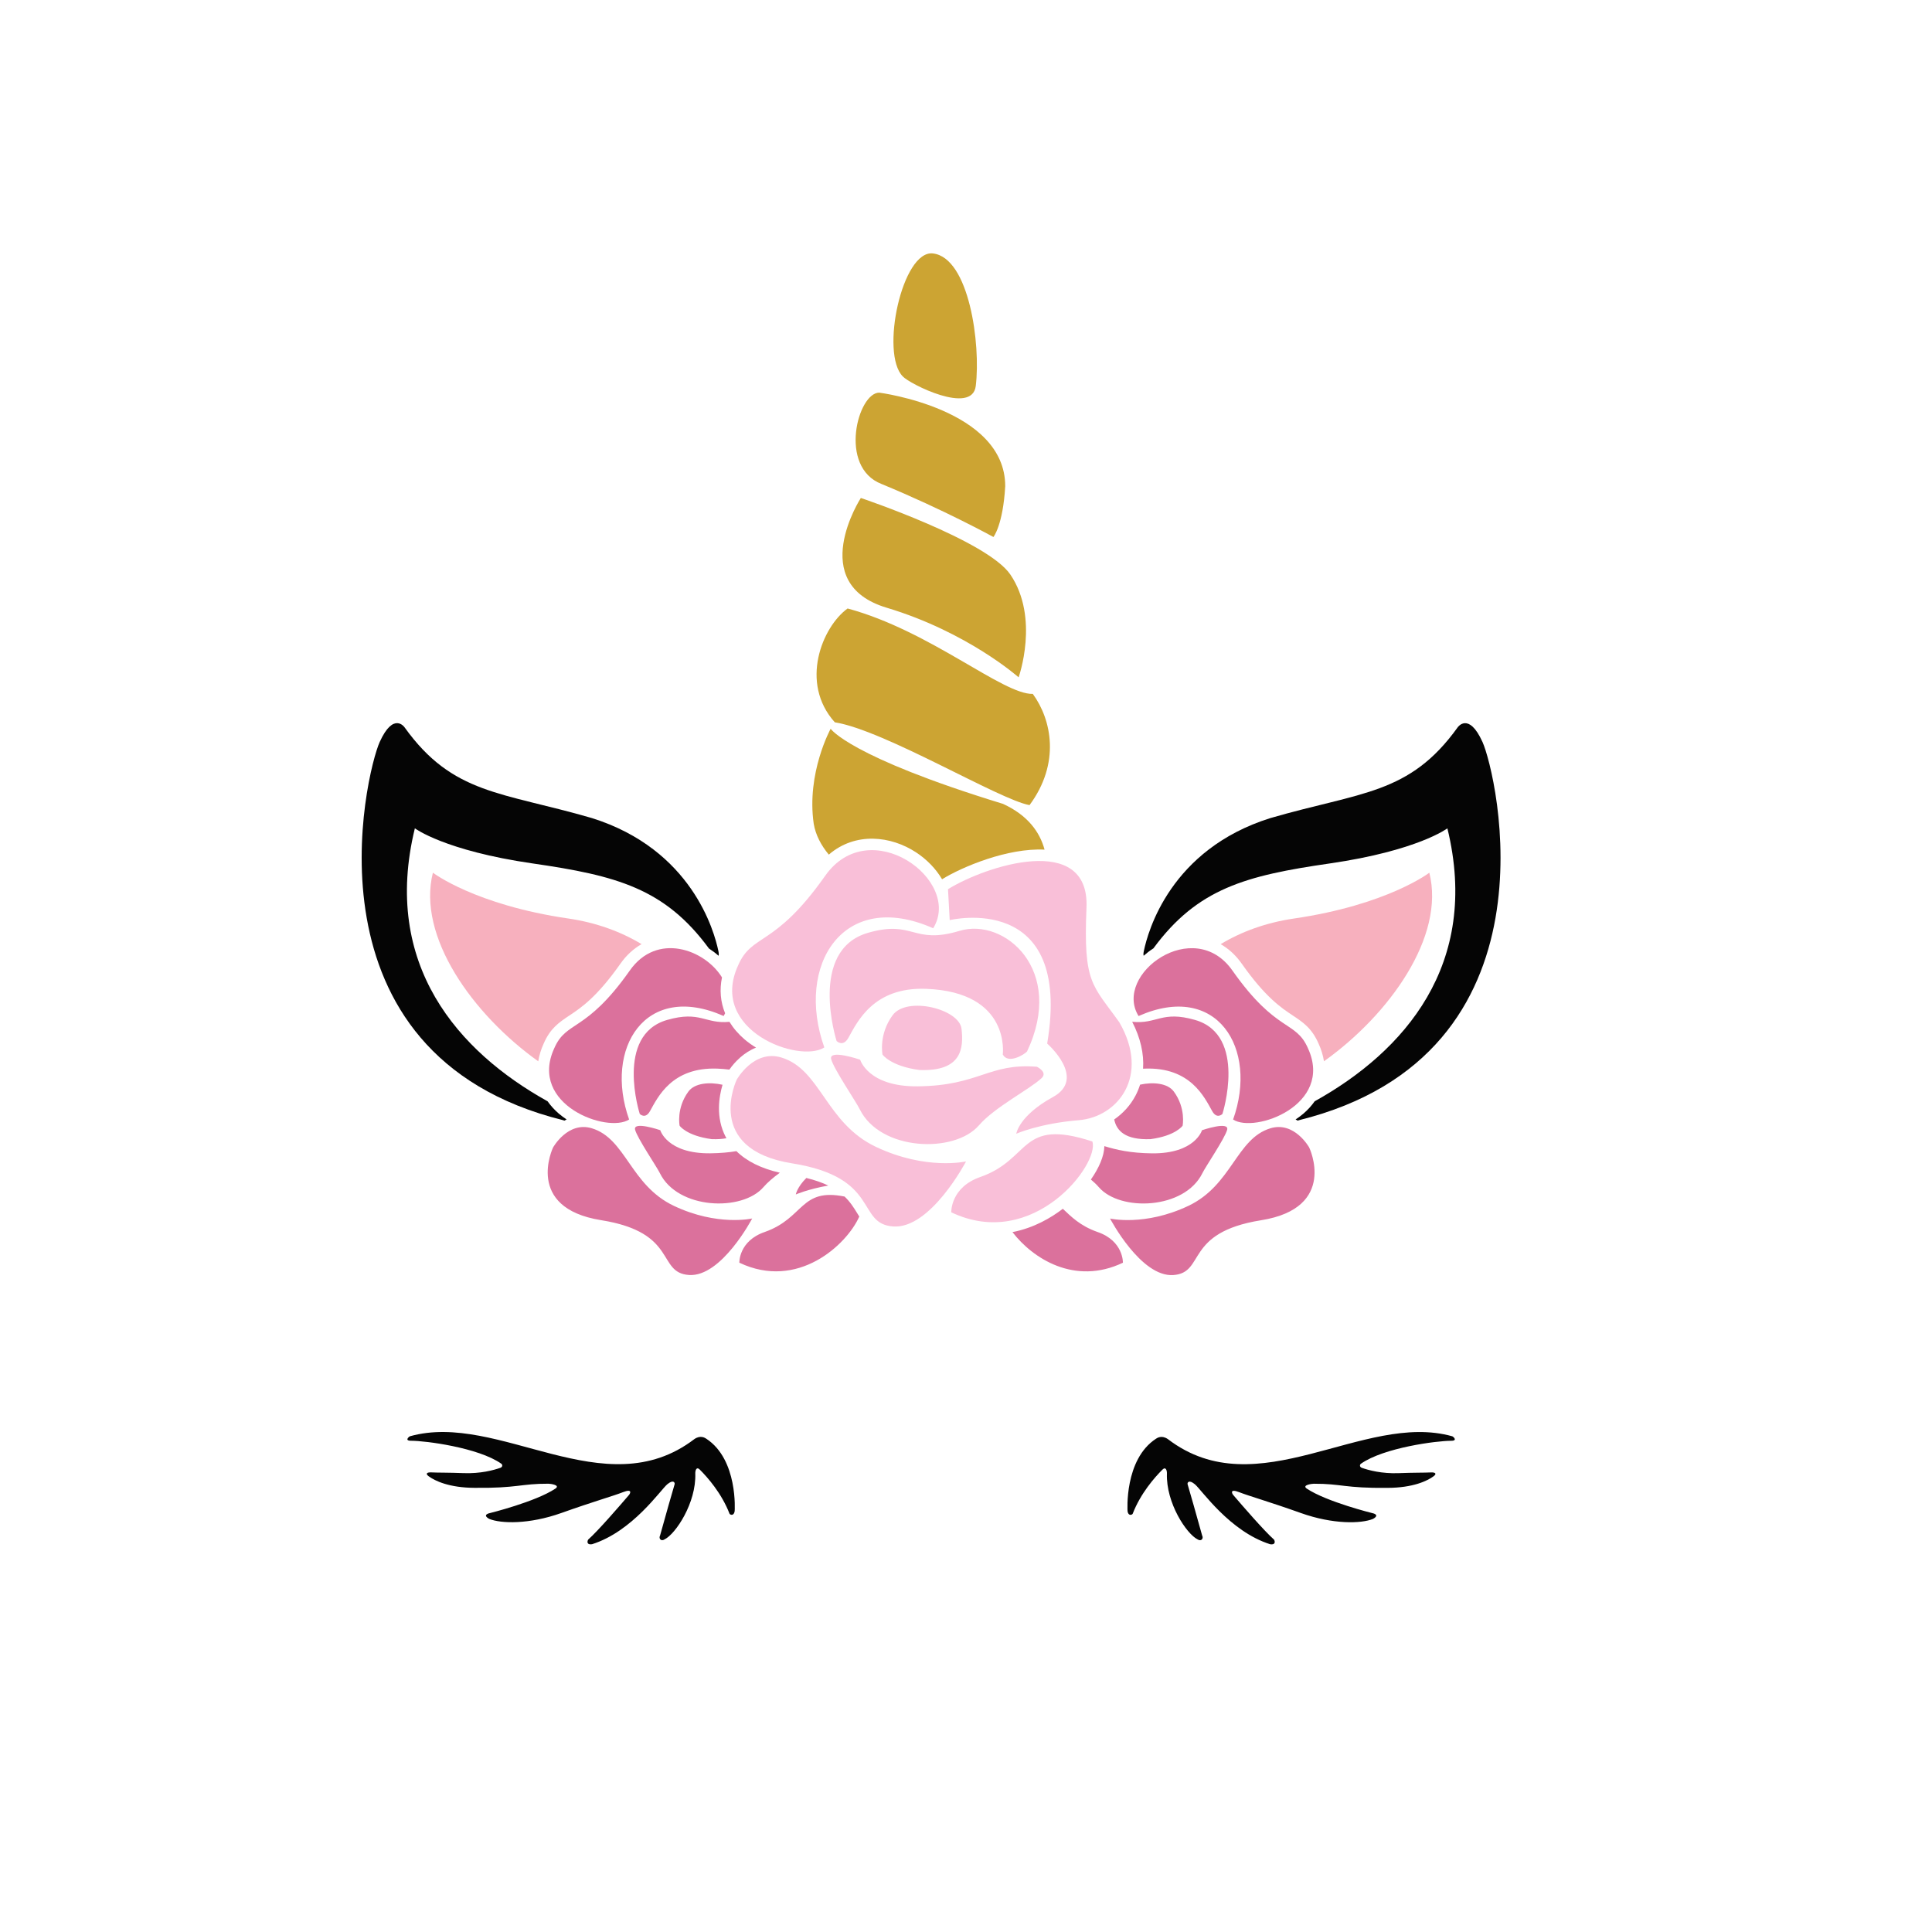
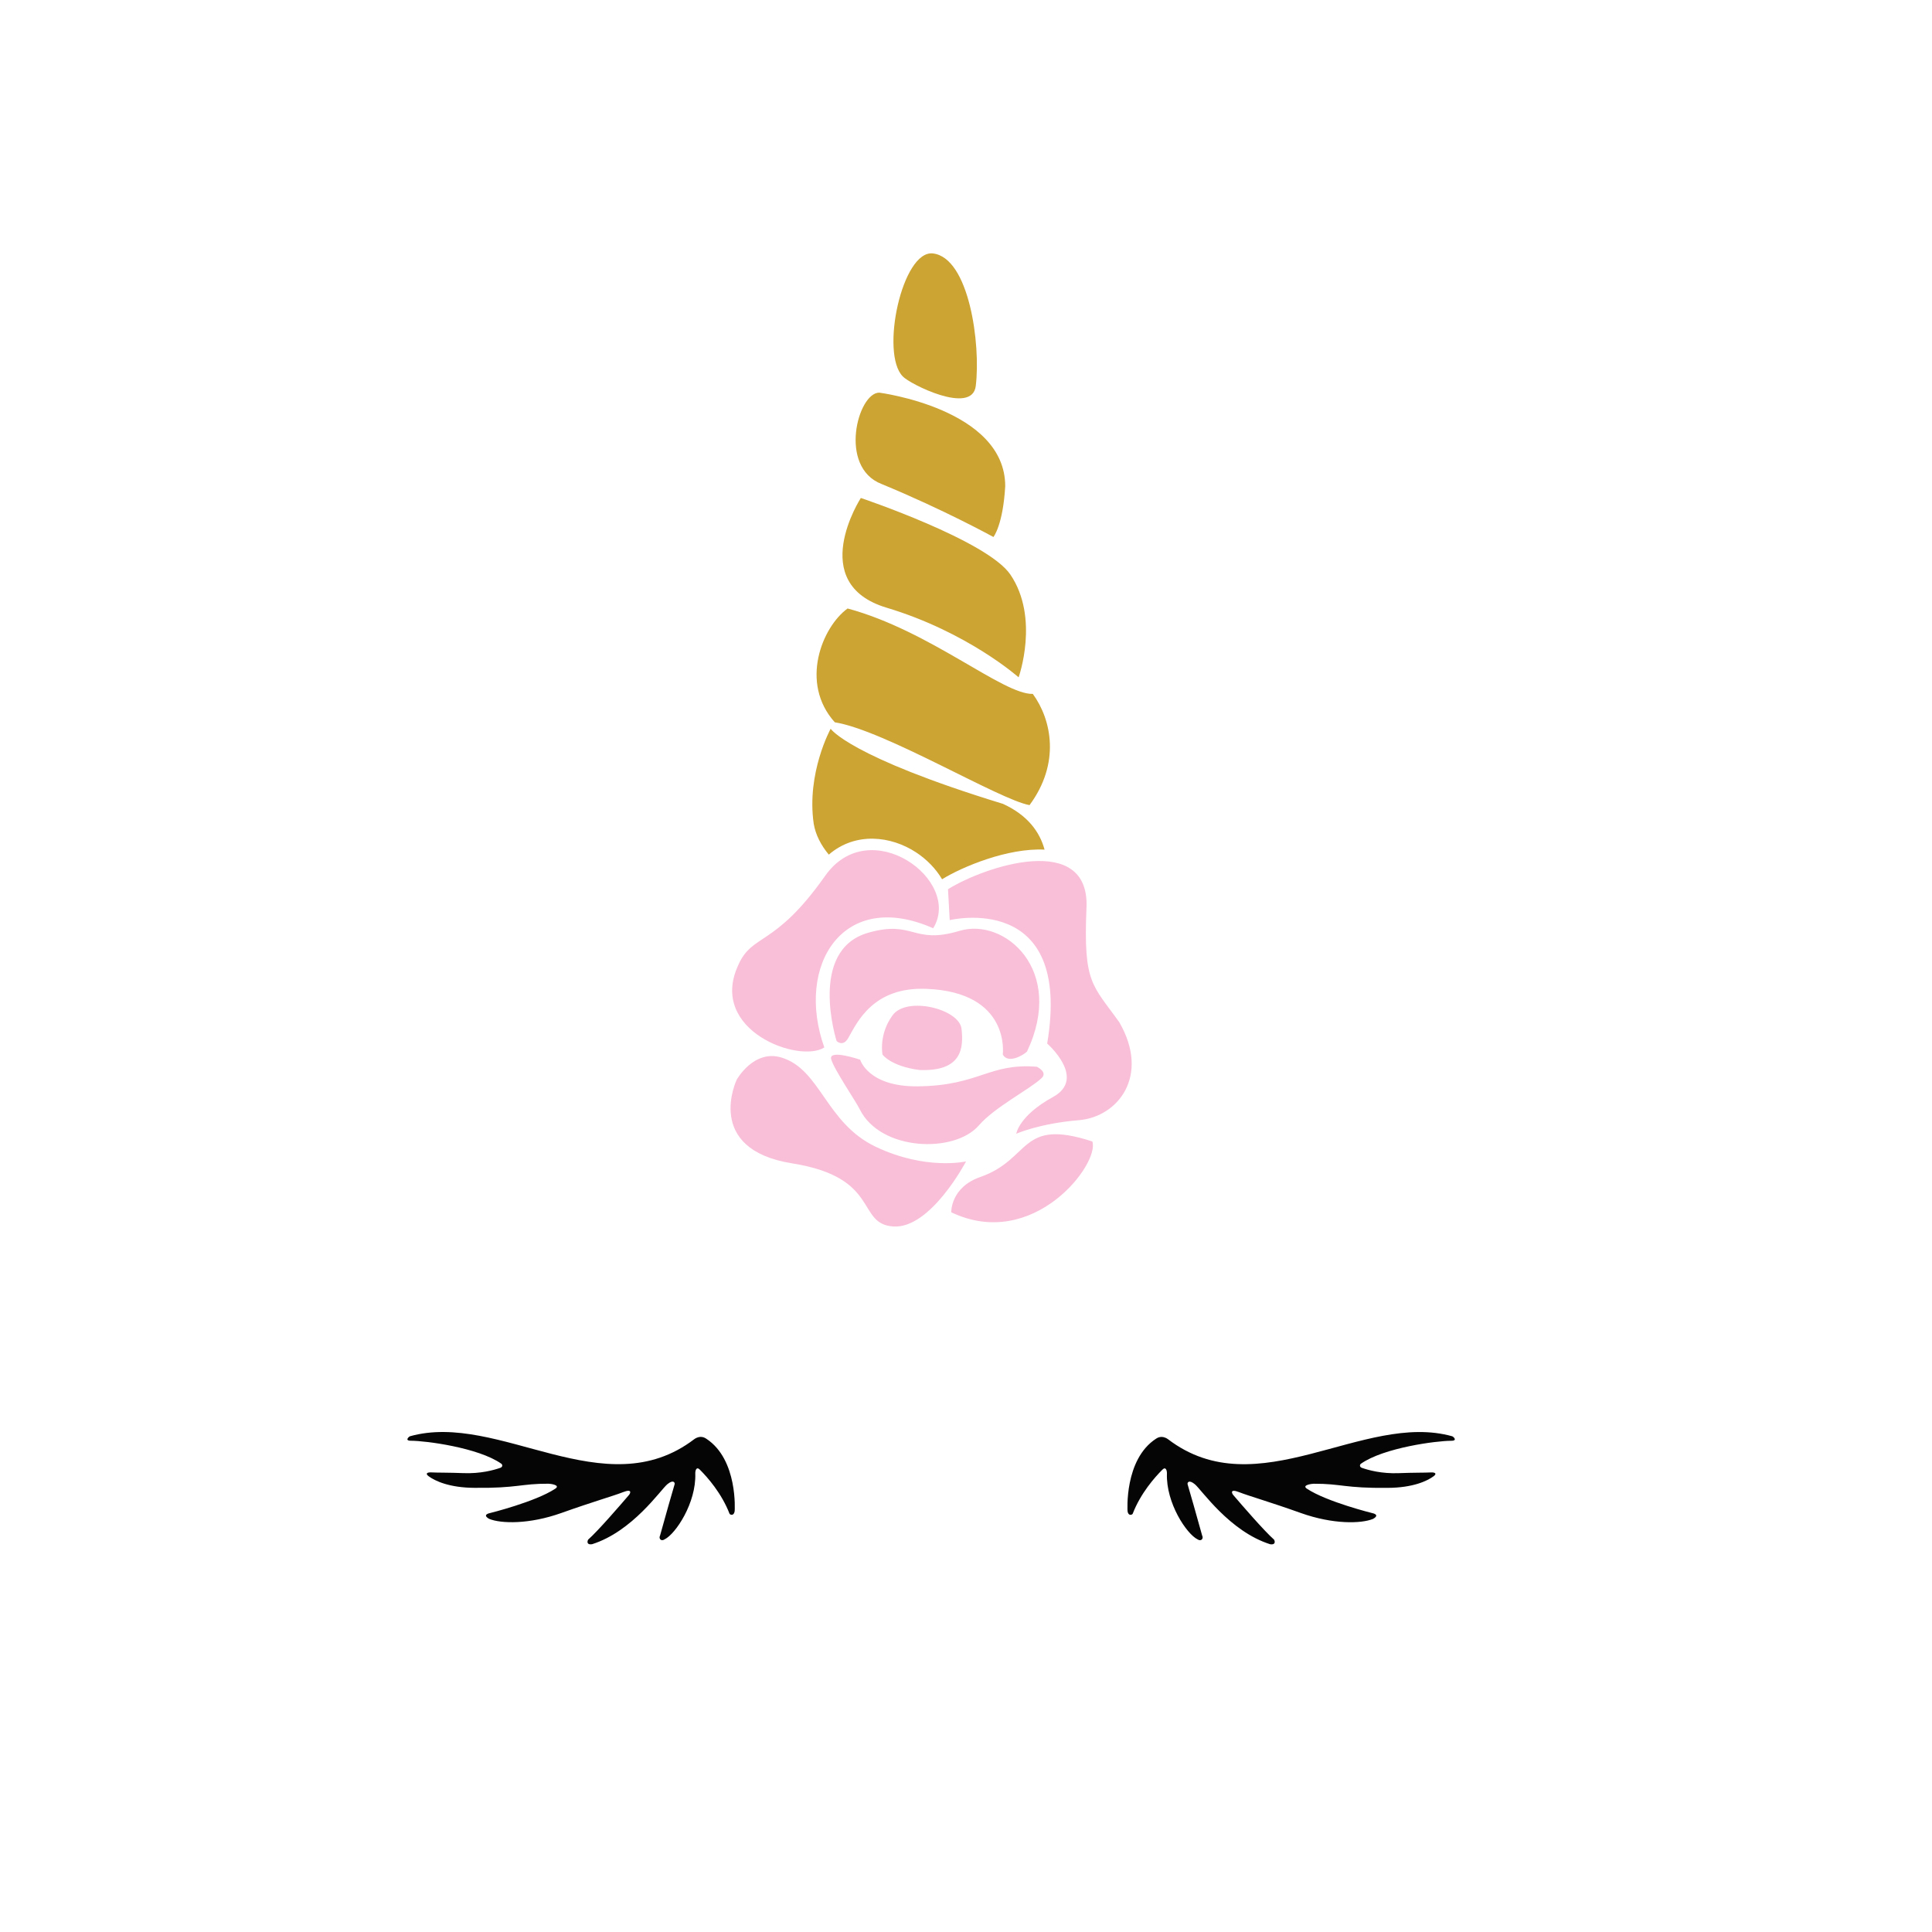
<svg xmlns="http://www.w3.org/2000/svg" version="1.1" id="Calque_2" x="0px" y="0px" viewBox="0 0 600 600" style="enable-background:new 0 0 600 600;" xml:space="preserve">
  <style type="text/css">
	.st0{fill:#050505;}
	.st1{fill:#DB719C;}
	.st2{fill:#F9BFD8;}
	.st3{fill:#F7B0BE;}
	.st4{fill:#CCA433;}
</style>
  <path class="st0" d="M450.62,447.45c-4.42,0-20.86,2.12-27.98,7.13c-0.35,0.25-0.52,0.98,0.32,1.28c1.99,0.7,6.14,1.86,11.49,1.64  c4.49-0.18,8.1-0.12,9.84-0.22c1.31-0.08,2.08,0.32,0.95,1.17c-1.98,1.48-6.48,3.59-14.26,3.62c-13.33,0.15-14.42-1.32-22.99-1.28  c-0.56,0-3.81,0.41-2.13,1.53c6.2,4.11,20.39,7.61,20.39,7.61s2.49,0.47,0.16,1.78c-3.66,1.5-12.41,1.74-22.42-1.83  c-9.92-3.54-16.05-5.25-19.13-6.46c-3.04-1.19-2.25,0.42-1.88,0.85c2.77,3.24,9.65,11.2,12.7,13.89c0.35,0.65,0.39,1.67-1.22,1.42  c-12.59-3.98-21.26-16.86-23.37-18.62c-1.93-1.6-2.41-0.47-2.27,0c0.82,2.8,2.76,9.51,4.52,15.92c0.5,0.89-0.28,1.96-1.43,1.18  c-3.39-1.67-9.82-11.28-9.51-20.43c0.03-0.95-0.35-2.26-1.4-1.22c-2.41,2.4-6.77,7.34-9.23,13.69c-0.12,0.32-1.35,0.86-1.6-0.79  c0,0-1.09-16.04,8.85-22.51c0.39-0.25,1.79-1.19,3.7,0.15c27.85,21.26,60.64-8.68,88.32-0.89  C451.69,446.42,452.55,447.49,450.62,447.45z M219.32,446.79c-0.39-0.25-1.79-1.19-3.7,0.15c-27.85,21.26-60.64-8.68-88.32-0.89  c-0.66,0.37-1.52,1.44,0.41,1.39c4.42,0,20.86,2.12,27.98,7.13c0.35,0.25,0.52,0.98-0.32,1.28c-1.99,0.7-6.14,1.86-11.49,1.64  c-4.49-0.18-8.1-0.12-9.84-0.22c-1.31-0.08-2.08,0.32-0.95,1.17c1.98,1.48,6.48,3.59,14.26,3.62c13.33,0.15,14.41-1.32,22.99-1.28  c0.56,0,3.81,0.41,2.13,1.53c-6.2,4.11-20.39,7.61-20.39,7.61s-2.49,0.47-0.16,1.78c3.66,1.5,12.41,1.74,22.42-1.83  c9.92-3.54,16.05-5.25,19.13-6.46c3.04-1.19,2.25,0.42,1.88,0.85c-2.77,3.24-9.65,11.2-12.7,13.89c-0.35,0.65-0.39,1.67,1.22,1.42  c12.59-3.98,21.26-16.86,23.37-18.62c1.93-1.6,2.41-0.47,2.27,0c-0.82,2.8-2.76,9.51-4.52,15.92c-0.5,0.89,0.28,1.96,1.43,1.18  c3.39-1.67,9.82-11.28,9.51-20.43c-0.03-0.95,0.35-2.26,1.4-1.22c2.41,2.4,6.77,7.34,9.23,13.69c0.12,0.32,1.35,0.86,1.6-0.79  C228.17,469.31,229.26,453.27,219.32,446.79z" />
-   <path class="st1" d="M353.59,315.54c-7.99-12.97,17.2-31.27,29.19-14.07c13.72,19.46,19.63,15.29,23.45,24.15  c7.99,17.55-16.57,26.44-23.28,22.06C390.83,325.55,377.92,304.77,353.59,315.54z M354.99,331.9c0.17-0.01,0.34-0.02,0.51-0.03  c14.22-0.54,18.55,8.92,20.96,13.2c1.48,2.63,3.18,0.87,3.18,0.87s7.82-24.5-8.51-29.19c-10.39-2.99-11.79,1.39-19.52,0.57  C354.18,322.3,355.31,327.26,354.99,331.9z M357.31,353.77c7.82-1.04,9.96-4.17,9.96-4.17s1.09-5.4-2.73-10.61  c-1.91-2.6-6.4-3.03-10.48-2.14c-0.36,1.15-0.82,2.27-1.39,3.36c-1.59,3.03-3.89,5.55-6.64,7.45  C346.76,351.17,349.45,354.07,357.31,353.77z M341.26,368.7c6.6,7.64,26.58,6.95,32.14-4.34c0.93-1.95,6.99-10.83,7.7-13.49  c0.75-2.81-7.81,0.13-7.81,0.13s-2.13,7.32-15.52,7.18c-6.69-0.07-11.09-1.1-14.8-2.24c-0.06,3.13-1.71,6.84-4.18,10.37  C339.72,367.09,340.56,367.89,341.26,368.7z M406.58,356.36c0,0-4.57-8.22-12.04-5.96c-10.61,3.21-11.93,17.66-25.48,24.09  c-13.55,6.43-24.32,3.94-24.32,3.94s9.55,18.24,19.63,17.55c10.08-0.69,3.3-13.2,27.27-17.02  C415.61,375.12,406.58,356.36,406.58,356.36z M340.8,382.59c-5.4-1.91-8.16-4.79-10.73-7.19c-3.55,2.72-8.94,5.95-15.64,7.24  c6.23,8.12,19.27,16.67,34.3,9.51C348.73,392.15,348.96,385.37,340.8,382.59z" />
-   <path class="st1" d="M225.19,314.68c-0.14,0.29-0.28,0.57-0.45,0.85c-24.32-10.77-37.23,10.02-29.36,32.14  c-6.71,4.37-31.27-4.52-23.28-22.06c3.82-8.86,9.73-4.69,23.45-24.15c8.4-12.05,23.25-6.67,28.67,2.08  C223.42,307.44,223.76,311.21,225.19,314.68z M247.15,370.95c0,0,3.65-1.62,10.08-2.77c-1.83-0.87-4.05-1.67-6.81-2.35  C247.48,368.78,247.15,370.95,247.15,370.95z M234.79,325.35c-1.26-0.78-2.47-1.63-3.58-2.58c-1.93-1.66-3.48-3.48-4.67-5.43  c-7.59,0.73-9.04-3.55-19.35-0.59c-16.33,4.69-8.51,29.19-8.51,29.19s1.71,1.76,3.18-0.87c2.41-4.29,6.75-13.74,20.96-13.2  c1.31,0.05,2.54,0.16,3.69,0.31C228.21,329.73,231.07,326.82,234.79,325.35z M224.39,336.88c-4.12-0.93-8.67-0.52-10.6,2.11  c-3.82,5.21-2.73,10.61-2.73,10.61s2.14,3.13,9.96,4.17c1.8,0.07,3.29-0.04,4.59-0.28c-0.08-0.15-0.18-0.3-0.26-0.45  C222.22,347.03,223.29,340.6,224.39,336.88z M220.57,358.17c-13.39,0.14-15.52-7.18-15.52-7.18s-8.56-2.94-7.81-0.13  c0.71,2.67,6.77,11.55,7.7,13.49c5.56,11.29,25.54,11.99,32.14,4.34c1.32-1.53,3.13-3.04,5.1-4.49c-5.8-1.33-10.31-3.57-13.48-6.7  C226.38,357.89,223.73,358.13,220.57,358.17z M209.28,374.49c-13.55-6.43-14.87-20.88-25.48-24.09c-7.47-2.26-12.04,5.96-12.04,5.96  s-9.03,18.76,14.94,22.58c23.97,3.82,17.2,16.33,27.27,17.02c10.08,0.69,19.63-17.55,19.63-17.55S222.83,380.91,209.28,374.49z   M262.29,371.6c-13.82-2.77-12.44,6.63-24.75,10.99c-8.16,2.78-7.93,9.55-7.93,9.55c18.13,8.64,33.37-5.58,37.25-14.33  c-0.22-0.35-0.43-0.69-0.64-1.03C265.17,375.08,264.07,373.29,262.29,371.6z" />
  <path class="st2" d="M229.2,299.88c4.4-10.2,11.2-5.4,27-27.8c13.8-19.8,42.8,1.27,33.61,16.2c-28-12.4-42.87,11.54-33.81,37.01  C248.28,330.32,220,320.09,229.2,299.88z M347.62,317.49c-8.4-11.8-11.2-12-10.2-35.61c1-23.6-31.41-12.94-43.01-5.73l0.53,9.6  c0,0,38.27-9.27,30.27,38.34c0,0,12.4,10.8,1.8,16.6c-10.6,5.8-11.4,11.4-11.4,11.4s7.2-3.2,19.4-4.2  C347.22,346.89,357.22,334.09,347.62,317.49z M298.01,289.08c-14.6,4.4-14.18-3.49-28.4,0.6c-18.8,5.4-9.8,33.61-9.8,33.61  s1.97,2.03,3.67-1c2.77-4.94,7.77-15.82,24.14-15.2c26.4,1,23.8,20.4,23.8,20.4c1.67,3.07,6.61,0.06,7.53-0.93  C330.95,301.22,311.95,284.88,298.01,289.08z M285.54,332.3c13.24,0.51,13.74-6.85,13.07-12.8c-0.7-6.17-17-10.21-21.4-4.21  s-3.14,12.21-3.14,12.21S276.54,331.1,285.54,332.3z M267.13,329.1c0,0-9.86-3.38-9-0.15c0.82,3.07,7.8,13.3,8.87,15.54  c6.4,13,29.41,13.8,37.01,5c4.94-5.71,15.79-11.19,19.47-14.67c1.99-1.88-1.47-3.53-1.47-3.53c-15-1.2-17.81,5.88-37.01,6.08  C269.58,337.53,267.13,329.1,267.13,329.1z M272.01,356.16c-15.6-7.4-17.12-24.05-29.34-27.74c-8.6-2.6-13.87,6.87-13.87,6.87  s-10.4,21.6,17.2,26s19.8,18.8,31.41,19.6s22.6-20.2,22.6-20.2S287.61,363.56,272.01,356.16z M304.55,365.49  c-9.4,3.2-9.13,11-9.13,11c25.6,12.2,46.21-15.2,43.81-22C316.55,347.09,320.35,359.89,304.55,365.49z" />
-   <path class="st3" d="M168.83,324.12c-0.84,1.84-1.38,3.68-1.67,5.48c-20.32-14.5-37.71-38.78-32.72-58.58c0,0,13.03,10,42.11,14.24  c8.51,1.24,16.25,4.05,22.69,7.95c-2.53,1.44-4.78,3.51-6.63,6.17c-7.31,10.37-12.21,13.62-15.78,15.99  C173.65,317.5,170.9,319.32,168.83,324.12z M443.89,271.03c0,0-13.03,10-42.11,14.24c-8.51,1.24-16.25,4.05-22.7,7.95  c2.42,1.37,4.69,3.38,6.65,6.19c7.3,10.35,12.2,13.6,15.77,15.97c3.18,2.11,5.93,3.94,8.03,8.8c0.83,1.82,1.36,3.63,1.64,5.41  C431.5,315.1,448.88,290.82,443.89,271.03z" />
-   <path class="st0" d="M403.37,347.9c-0.11,0.05-0.22,0.08-0.34,0.12c-0.22-0.12-0.44-0.25-0.67-0.36c0.85-0.56,1.67-1.16,2.43-1.81  c1.38-1.19,2.54-2.47,3.49-3.83c27.75-15.43,51.55-42.43,41.22-84.77c0,0-9.19,6.94-36.58,10.91c-26.04,3.77-41.04,7.76-54.73,26.38  c-0.07,0.05-0.15,0.09-0.22,0.13c-0.98,0.64-1.91,1.37-2.79,2.15c-0.1-0.28-0.1-0.73,0.04-1.41c1.27-6.2,8.28-31.6,39.29-41.34  c28.17-8.18,43.17-7.27,58.17-28.17c0,0,3.41-5,7.73,4.54C464.72,239.98,485.85,327.45,403.37,347.9z M173.55,345.85  c-1.38-1.19-2.53-2.47-3.49-3.83c-27.75-15.43-51.56-42.43-41.22-84.78c0,0,9.19,6.94,36.58,10.91  c26.06,3.77,41.06,7.76,54.75,26.41c1.05,0.68,2.05,1.43,2.98,2.26c0.1-0.28,0.1-0.73-0.04-1.42c-1.27-6.2-8.28-31.6-39.29-41.34  c-28.17-8.18-43.17-7.27-58.17-28.17c0,0-3.41-5-7.73,4.54s-25.45,97.02,57.03,117.47c0.11,0.05,0.22,0.08,0.34,0.12  c0.22-0.12,0.44-0.25,0.67-0.36C175.13,347.09,174.31,346.5,173.55,345.85z" />
  <path class="st4" d="M280.38,116.91c-7.09-7.09-0.2-39.37,9.38-38.2c11.21,1.37,14.87,28.14,13.27,41.17  C301.89,129.03,282.44,119.2,280.38,116.91z M273.75,150.3c19.44,8.01,34.77,16.47,34.77,16.47s2.97-3.66,3.66-15.78  c0-24.02-39.12-29.05-39.12-29.05C266.43,121.94,260.25,145.04,273.75,150.3z M275.35,188.73c25.16,7.55,40.99,21.62,40.99,21.62  s6.59-18.42-2.56-31.91c-7.18-10.59-46.44-23.79-46.44-23.79S250.19,181.19,275.35,188.73z M319.73,250.04  c9.6-12.98,6.9-26.46,1.02-34.54c-9.31,0.25-31.85-19.6-57.52-26.53c-7.89,5.71-14.99,23.1-3.97,35.35  C274.7,226.77,310.22,248.32,319.73,250.04z M284.48,264.7c3.3,2.16,6.15,5.07,8.09,8.36c6.2-3.83,20.34-9.78,31.83-9.2  c-1.51-5.53-5.25-10.69-12.9-14.21c-47.81-14.64-53.53-23.33-53.53-23.33s-7.55,13.72-5.26,29.51c0.59,3.46,2.26,6.65,4.68,9.58  C265.72,258.24,276.74,259.63,284.48,264.7z" />
</svg>